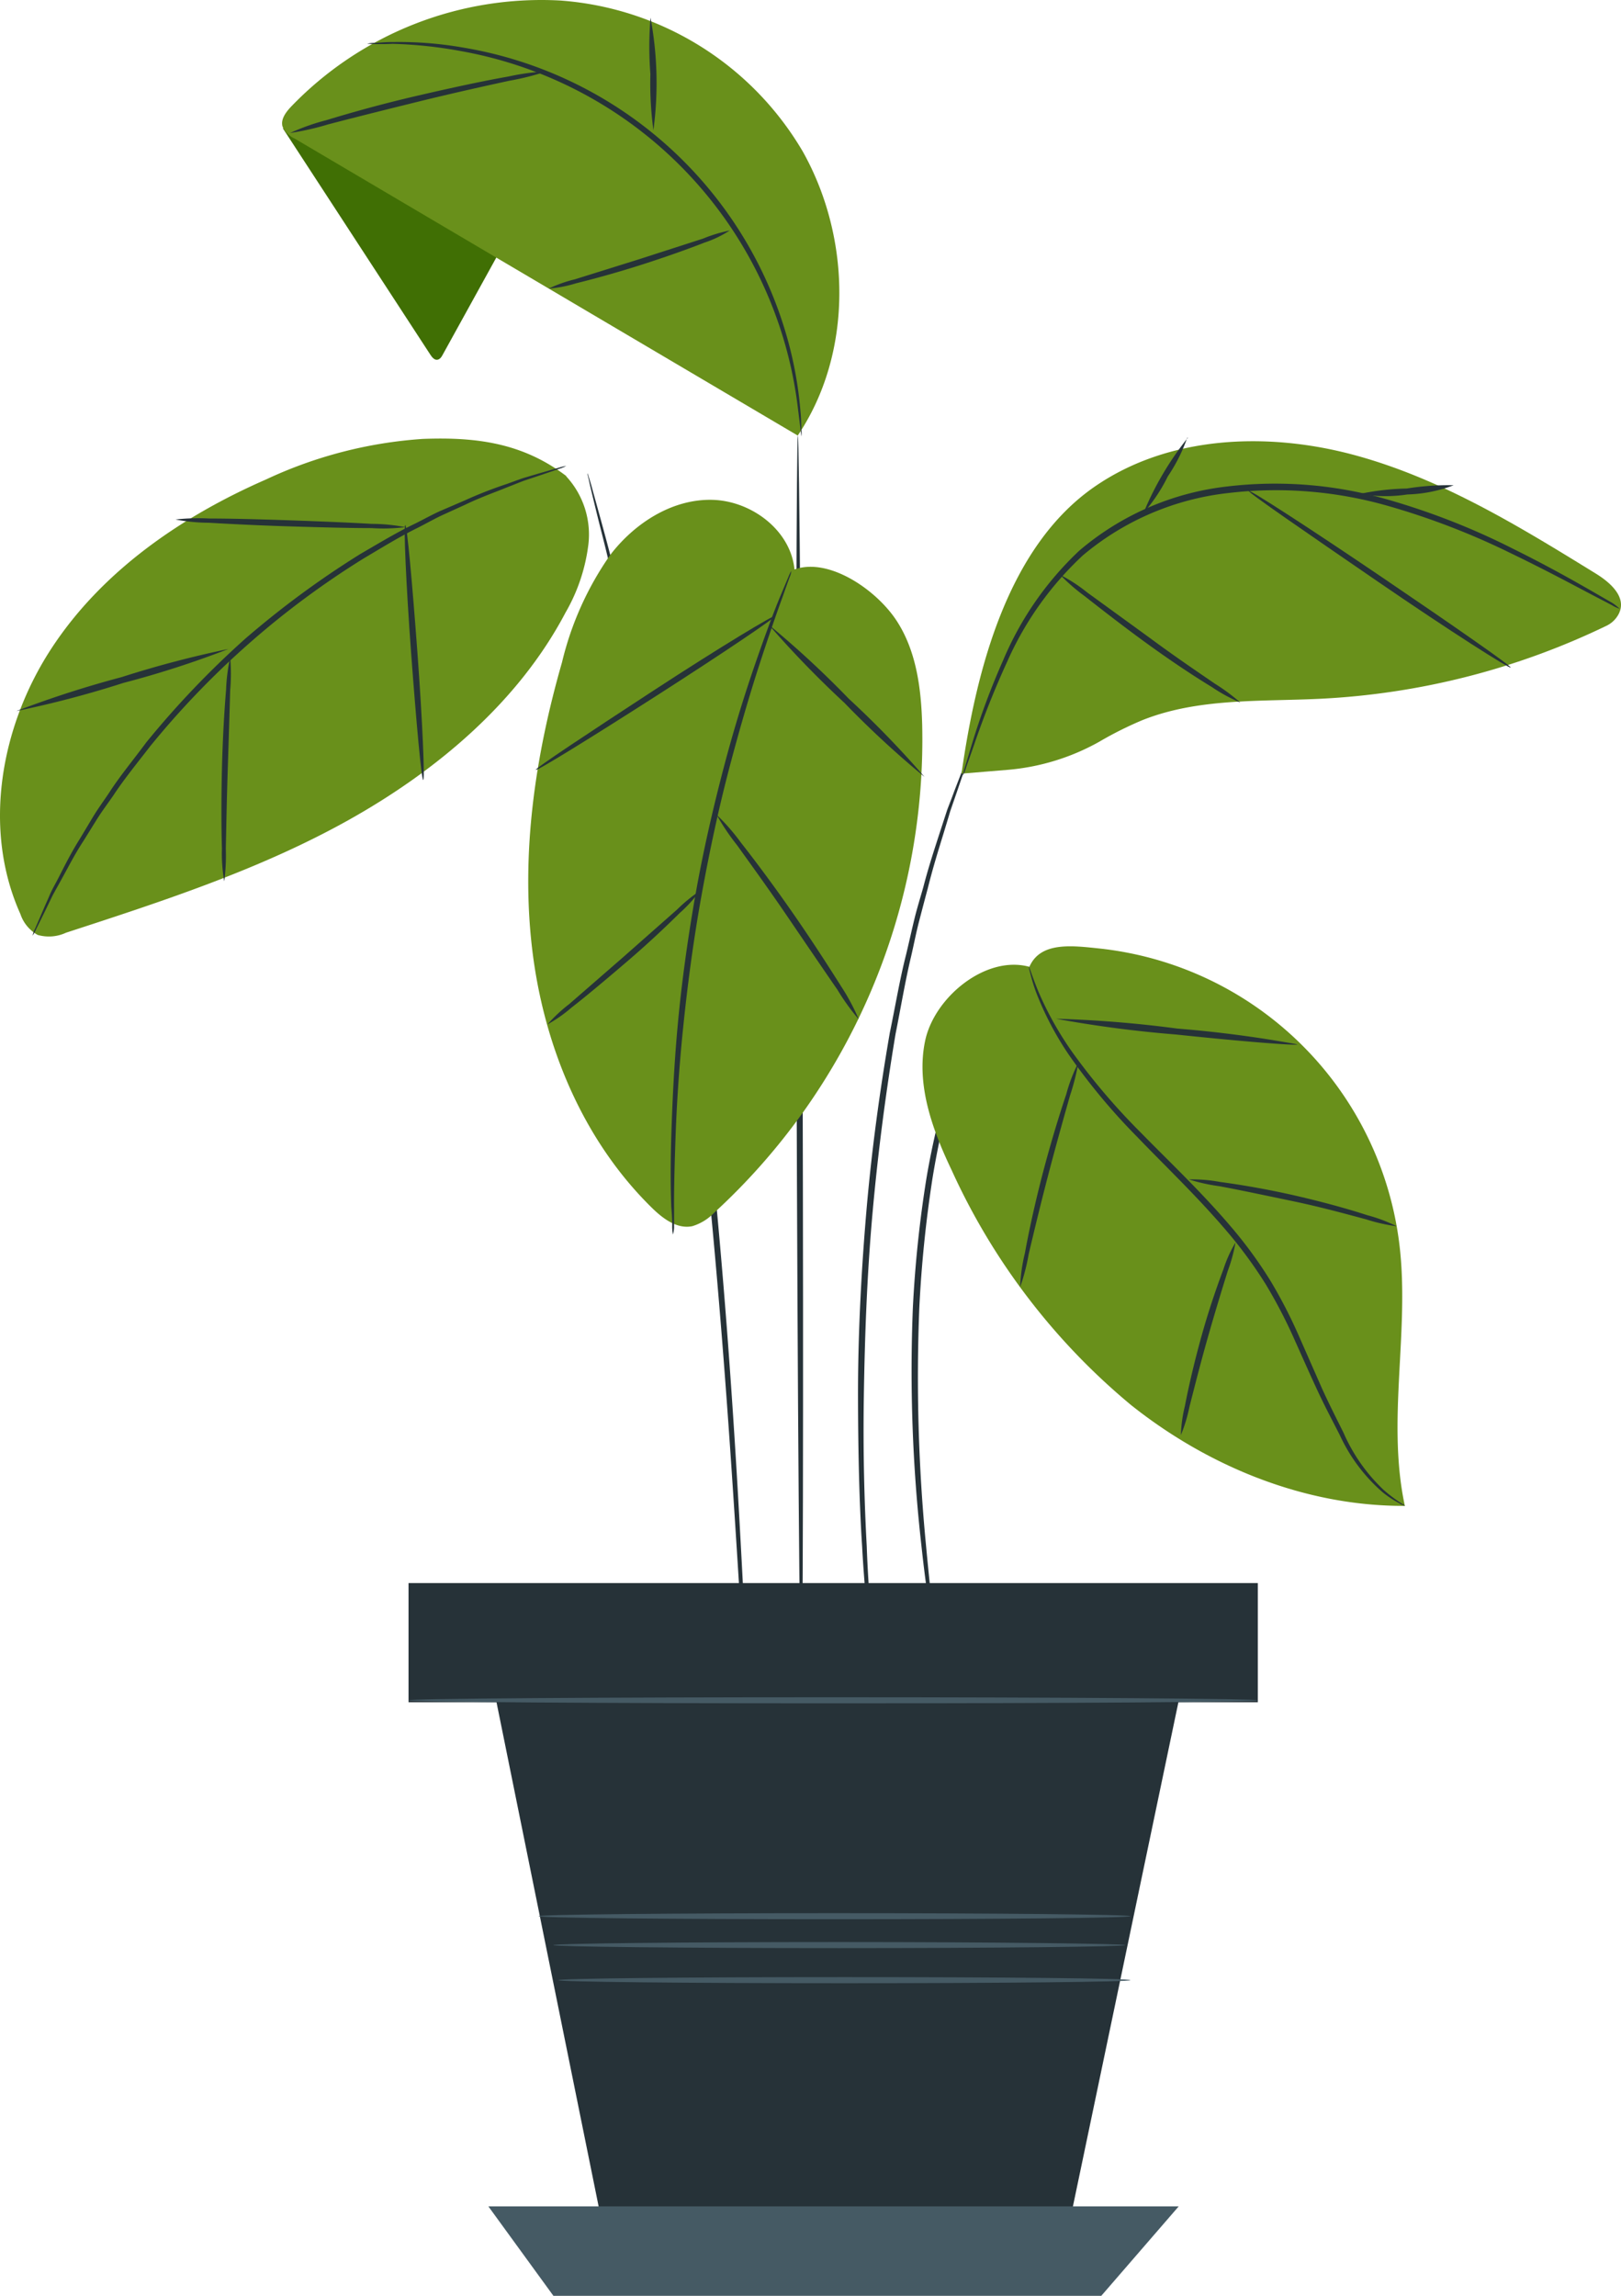
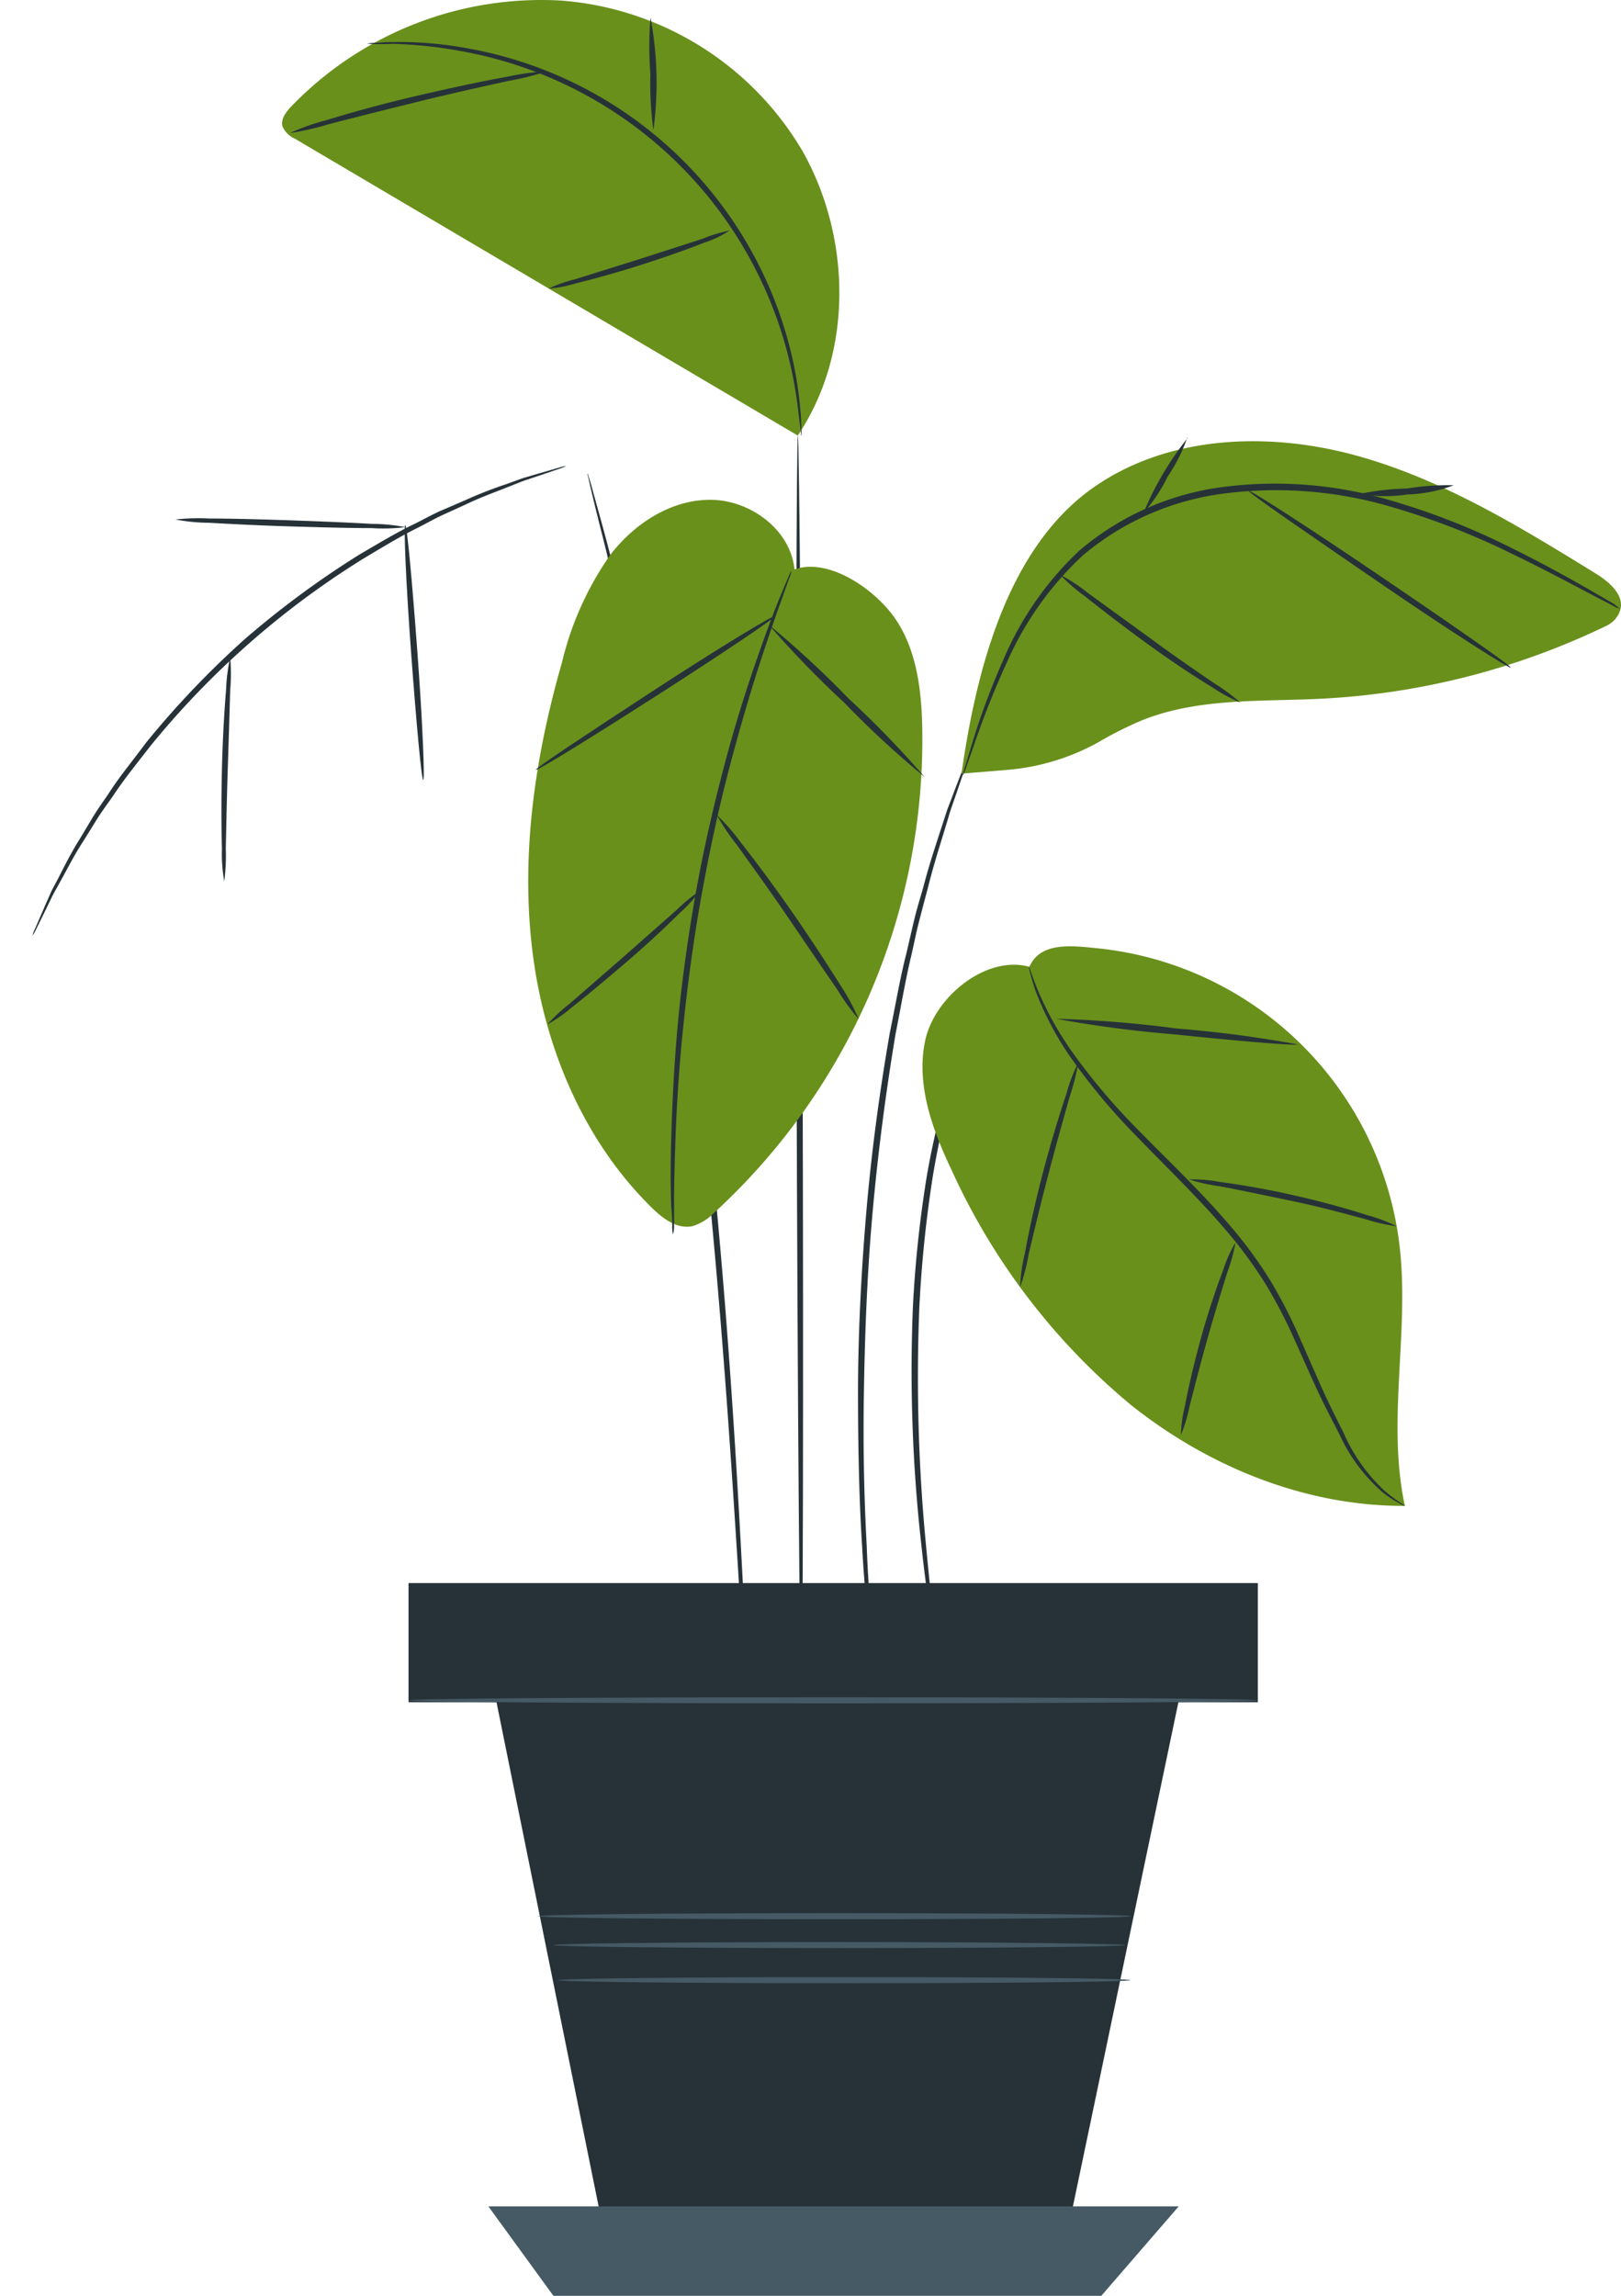
<svg xmlns="http://www.w3.org/2000/svg" width="209.248" height="296.271" viewBox="0 0 209.248 296.271">
  <g id="freepik--Plant--inject-3" transform="translate(0.004 0.004)">
    <rect id="Rectangle_3464" data-name="Rectangle 3464" width="109.253" height="15.019" transform="translate(52.906 204.477)" fill="#263238" />
    <path id="Path_15459" data-name="Path 15459" d="M492.628,402.659H383V387.28H492.628Zm-109.253-.376H492.253V387.656H383.36Z" transform="translate(-330.267 -182.991)" fill="#263238" />
    <path id="Path_15460" data-name="Path 15460" d="M389.58,393.79l15.72,77.586h58.2l15.191-72.59Z" transform="translate(-326.542 -179.306)" fill="#263238" />
    <path id="Path_15461" data-name="Path 15461" d="M389.58,438.64l8.394,11.542H468.7l9.992-11.542Z" transform="translate(-326.542 -153.915)" fill="#455a64" />
    <path id="Path_15462" data-name="Path 15462" d="M415.609,453.273c-.2,0-.485-35.943-.611-80.264s0-80.279.172-80.279.486,35.927.611,80.264S415.828,453.273,415.609,453.273Z" transform="translate(-312.18 -236.518)" fill="#263238" />
    <path id="Path_15463" data-name="Path 15463" d="M434.559,337.81a3.51,3.51,0,0,1-.282.83c-.266.611-.579,1.378-.987,2.333-.219.5-.454,1.065-.7,1.676l-.736,2.036c-.251.736-.532,1.566-.83,2.334s-.532,1.738-.814,2.678a108.049,108.049,0,0,0-3.054,13.375,160.877,160.877,0,0,0-1.7,16.728,225.494,225.494,0,0,0,.861,30.555c.36,3.9.7,7.048.971,9.224.11,1.034.2,1.864.266,2.521a3.135,3.135,0,0,1,0,.877,3.773,3.773,0,0,1-.2-.861c-.11-.658-.251-1.472-.407-2.49-.36-2.161-.8-5.309-1.222-9.209a201.466,201.466,0,0,1-1.1-30.649,153.756,153.756,0,0,1,1.77-16.82,103.494,103.494,0,0,1,3.226-13.422c.313-.924.564-1.832.877-2.662l.893-2.333.8-2.02c.266-.611.548-1.159.783-1.66l1.112-2.271A3.77,3.77,0,0,1,434.559,337.81Z" transform="translate(-306.792 -210.997)" fill="#263238" />
    <path id="Path_15464" data-name="Path 15464" d="M434.271,319.25a6.892,6.892,0,0,1-.345,1.175l-1.143,3.351-.83,2.4c-.266.908-.564,1.879-.877,2.913-.642,2.083-1.378,4.432-2.036,7.094-.36,1.331-.72,2.709-1.1,4.166s-.673,2.976-1.034,4.542c-.752,3.132-1.316,6.531-2.02,10.07-1.19,7.142-2.255,15.035-2.991,23.351s-.987,16.3-1.1,23.492.078,13.766.376,19.232c.094,2.741.266,5.215.407,7.392s.266,4.041.407,5.575.188,2.631.266,3.508a6.7,6.7,0,0,1,0,1.237,6.261,6.261,0,0,1-.188-1.222c-.11-.861-.251-2.036-.423-3.508s-.36-3.383-.532-5.56-.392-4.7-.532-7.392c-.36-5.466-.517-12.012-.532-19.263s.345-15.238,1.049-23.6,1.817-16.256,3.054-23.413c.736-3.555,1.3-6.954,2.1-10.086.376-1.566.72-3.132,1.065-4.557s.783-2.819,1.159-4.15c.689-2.662,1.472-5.012,2.146-7.1l.94-2.882c.329-.877.642-1.66.908-2.4.532-1.378.955-2.474,1.284-3.289a6.448,6.448,0,0,1,.517-1.081Z" transform="translate(-309.292 -221.504)" fill="#263238" />
    <path id="Path_15465" data-name="Path 15465" d="M418.5,457.877a1.786,1.786,0,0,1,0-.423,6.3,6.3,0,0,0-.094-1.237c-.078-1.143-.188-2.741-.329-4.7-.266-4.2-.626-10.148-1.1-17.509-.94-14.769-2.318-35.191-4.808-57.649-1.269-11.229-2.741-21.926-4.276-31.557-.814-4.824-1.566-9.4-2.38-13.688s-1.566-8.253-2.365-11.871-1.566-6.891-2.161-9.757-1.253-5.325-1.754-7.329-.861-3.524-1.143-4.7c-.11-.5-.2-.893-.266-1.206a1.781,1.781,0,0,1-.078-.423,1.4,1.4,0,0,1,.141.392c.094.313.219.7.36,1.19.3,1.112.736,2.647,1.269,4.6s1.222,4.448,1.895,7.314,1.566,6.108,2.271,9.741,1.66,7.58,2.459,11.855,1.566,8.88,2.459,13.7c1.566,9.663,3.132,20.36,4.354,31.589,2.49,22.474,3.774,42.912,4.573,57.7.407,7.408.689,13.39.846,17.525.078,2.036.141,3.618.188,4.777v1.237a1.72,1.72,0,0,1-.061.429Z" transform="translate(-321.916 -234.763)" fill="#263238" />
    <path id="Path_15466" data-name="Path 15466" d="M427.232,307.01c-.486-5.09-5.622-8.927-10.744-8.99s-9.882,3.023-13,7.063a40.534,40.534,0,0,0-6.264,13.907c-3.445,12-5.325,24.588-3.853,36.992s6.5,24.588,15.395,33.343c1.441,1.425,3.3,2.85,5.293,2.427a6.562,6.562,0,0,0,2.8-1.723,82.832,82.832,0,0,0,26.859-62.958c-.125-4.7-.752-9.616-3.367-13.547s-8.692-8.1-13.124-6.515" transform="translate(-324.681 -233.523)" fill="#69901b" />
-     <path id="Path_15467" data-name="Path 15467" d="M400.486,284.457l-7.2,13.046c-.157.3-.376.642-.736.673s-.658-.329-.861-.642L372.64,268.31l4.385-2.49Z" transform="translate(-336.132 -251.752)" fill="#406f04" />
    <path id="Path_15469" data-name="Path 15469" d="M439.157,313.05l-64.963-38.339a3.038,3.038,0,0,1-1.566-1.566c-.251-.955.47-1.879,1.159-2.6A44.822,44.822,0,0,1,408.493,256.9a39.638,39.638,0,0,1,31.322,19.53c6.265,11.2,6.484,26.013-.7,36.647" transform="translate(-336.167 -256.837)" fill="#69901b" />
    <path id="Path_15470" data-name="Path 15470" d="M379.59,260.522a3.242,3.242,0,0,1,.846-.11c.564,0,1.394-.125,2.459-.11a47.824,47.824,0,0,1,9.005.7,52.425,52.425,0,0,1,42.05,37.979,49.942,49.942,0,0,1,1.566,8.911c.11,1.049.094,1.879.125,2.443a2.818,2.818,0,0,1,0,.861s-.141-1.175-.407-3.273a53.248,53.248,0,0,0-43.444-46.435,56.37,56.37,0,0,0-8.911-.955,31.347,31.347,0,0,1-3.289-.011Z" transform="translate(-332.197 -254.88)" fill="#263238" />
    <path id="Path_15471" data-name="Path 15471" d="M417.922,275.83a14.1,14.1,0,0,1-3.273,1.566c-2.083.814-4.965,1.848-8.206,2.882s-6.264,1.848-8.363,2.365a16.508,16.508,0,0,1-3.539.689,17.085,17.085,0,0,1,3.4-1.206l8.269-2.584,8.253-2.662a18.7,18.7,0,0,1,3.459-1.05Z" transform="translate(-323.734 -246.085)" fill="#263238" />
    <path id="Path_15472" data-name="Path 15472" d="M403,258.29a45.794,45.794,0,0,1,.376,14.518,45.071,45.071,0,0,1-.391-7.251A45.577,45.577,0,0,1,403,258.29Z" transform="translate(-319.033 -256.015)" fill="#263238" />
    <path id="Path_15473" data-name="Path 15473" d="M373.25,270.666a27.968,27.968,0,0,1,4.7-1.66c2.96-.908,7.063-2.067,11.652-3.132s8.755-1.958,11.809-2.49a30.735,30.735,0,0,1,4.949-.673,33.832,33.832,0,0,1-4.855,1.222c-3.007.658-7.157,1.566-11.73,2.694s-8.692,2.161-11.668,2.944a35.138,35.138,0,0,1-4.855,1.1Z" transform="translate(-335.786 -253.513)" fill="#263238" />
-     <path id="Path_15474" data-name="Path 15474" d="M422.422,297.809c-5.575-4.229-11.5-5.059-18.5-4.792a56.537,56.537,0,0,0-20.25,5.231c-10.963,4.792-21.252,11.871-27.783,21.926s-8.833,23.257-3.931,34.157a4.839,4.839,0,0,0,2.224,2.694,5.246,5.246,0,0,0,3.665-.282c12.451-4.056,25.058-8.159,36.459-14.534S416.235,327,422.328,315.427a23.176,23.176,0,0,0,2.96-8.88,11.072,11.072,0,0,0-2.866-8.692" transform="translate(-349.329 -236.381)" fill="#69901b" />
    <path id="Path_15475" data-name="Path 15475" d="M420.9,295.22a3.732,3.732,0,0,1-.893.376l-2.615.893-1.879.626c-.689.251-1.425.564-2.208.861-1.566.642-3.414,1.284-5.34,2.208l-3.054,1.394c-1.049.486-2.114,1.1-3.226,1.66-2.271,1.112-4.557,2.521-6.985,3.962a110.566,110.566,0,0,0-27.485,24.181c-1.723,2.224-3.43,4.323-4.808,6.421-.72,1.034-1.441,2-2.067,2.991l-1.77,2.85c-1.175,1.8-2.036,3.524-2.866,5.012-.407.752-.8,1.425-1.143,2.083l-.861,1.785L352.48,355a4.872,4.872,0,0,1-.47.846,3.477,3.477,0,0,1,.329-.908l1.1-2.537c.235-.564.517-1.159.8-1.832s.689-1.347,1.081-2.114c.8-1.566,1.644-3.273,2.788-5.09l1.738-2.9c.611-1,1.331-1.989,2.036-3.038,1.362-2.13,3.132-4.244,4.792-6.5a117.1,117.1,0,0,1,12.764-13.375,118.363,118.363,0,0,1,14.894-10.963c2.459-1.425,4.777-2.835,7.063-3.915,1.128-.564,2.193-1.159,3.273-1.644l3.132-1.347a54.809,54.809,0,0,1,5.4-2.114c.8-.282,1.566-.579,2.24-.8l1.911-.564,2.662-.767a8.115,8.115,0,0,1,.893-.219Z" transform="translate(-347.811 -235.108)" fill="#263238" />
-     <path id="Path_15476" data-name="Path 15476" d="M378.061,310.31a124.8,124.8,0,0,1-13.578,4.385,133.113,133.113,0,0,1-13.813,3.633,134.676,134.676,0,0,1,13.594-4.385,134.578,134.578,0,0,1,13.8-3.633Z" transform="translate(-348.569 -226.566)" fill="#263238" />
    <path id="Path_15477" data-name="Path 15477" d="M367.941,339.9a20.527,20.527,0,0,1-.3-4.229c-.078-2.615-.094-6.264,0-10.227s.313-7.611.532-10.227a23.605,23.605,0,0,1,.532-4.213,24.033,24.033,0,0,1,0,4.244c-.078,2.866-.188,6.358-.313,10.211s-.188,7.345-.251,10.211a25.35,25.35,0,0,1-.2,4.23Z" transform="translate(-338.997 -226.169)" fill="#263238" />
    <path id="Path_15478" data-name="Path 15478" d="M385.074,333c-.219,0-.893-7.345-1.566-16.429s-.971-16.46-.752-16.476.893,7.329,1.566,16.429S385.293,332.989,385.074,333Z" transform="translate(-330.445 -232.346)" fill="#263238" />
    <path id="Path_15479" data-name="Path 15479" d="M363.79,299.7a26.912,26.912,0,0,1,4.354-.125c2.694,0,6.4.094,10.493.235s7.831.3,10.477.454a23.484,23.484,0,0,1,4.338.423,22.818,22.818,0,0,1-4.354.125c-2.678,0-6.39-.094-10.493-.219s-7.831-.313-10.477-.47a23.492,23.492,0,0,1-4.338-.423Z" transform="translate(-341.142 -232.665)" fill="#263238" />
-     <path id="Path_15480" data-name="Path 15480" d="M404.893,389.516a6.964,6.964,0,0,1-.094-.893,22.483,22.483,0,0,0-.11-2.553c-.094-2.208-.125-5.434,0-9.4s.329-8.692.8-13.907,1.237-10.963,2.286-16.93,2.365-11.589,3.7-16.664,2.756-9.585,4.056-13.343,2.412-6.75,3.273-8.8l.987-2.349a4.492,4.492,0,0,1,.392-.8,2.989,2.989,0,0,1-.235.846c-.235.642-.517,1.425-.861,2.412-.767,2.083-1.817,5.106-3.038,8.864s-2.553,8.285-3.884,13.343-2.553,10.7-3.618,16.632-1.8,11.652-2.333,16.851-.83,9.914-.971,13.86-.219,7.157-.2,9.4v2.553A3.666,3.666,0,0,1,404.893,389.516Z" transform="translate(-318.034 -230.206)" fill="#263238" />
+     <path id="Path_15480" data-name="Path 15480" d="M404.893,389.516a6.964,6.964,0,0,1-.094-.893,22.483,22.483,0,0,0-.11-2.553c-.094-2.208-.125-5.434,0-9.4s.329-8.692.8-13.907,1.237-10.963,2.286-16.93,2.365-11.589,3.7-16.664,2.756-9.585,4.056-13.343,2.412-6.75,3.273-8.8l.987-2.349a4.492,4.492,0,0,1,.392-.8,2.989,2.989,0,0,1-.235.846c-.235.642-.517,1.425-.861,2.412-.767,2.083-1.817,5.106-3.038,8.864s-2.553,8.285-3.884,13.343-2.553,10.7-3.618,16.632-1.8,11.652-2.333,16.851-.83,9.914-.971,13.86-.219,7.157-.2,9.4v2.553A3.666,3.666,0,0,1,404.893,389.516" transform="translate(-318.034 -230.206)" fill="#263238" />
    <path id="Path_15481" data-name="Path 15481" d="M414.1,330.26a17.582,17.582,0,0,1-2.584,2.835c-1.691,1.676-4.072,3.931-6.8,6.264s-5.262,4.463-7.142,5.92a18.291,18.291,0,0,1-3.132,2.193,20.045,20.045,0,0,1,2.819-2.631l6.969-6.061,6.938-6.124a20.368,20.368,0,0,1,2.929-2.4Z" transform="translate(-323.785 -215.271)" fill="#263238" />
    <path id="Path_15482" data-name="Path 15482" d="M426.745,350.375a28.748,28.748,0,0,1-2.756-3.821c-1.785-2.584-3.978-5.81-6.421-9.4s-4.7-6.7-6.546-9.271a29.566,29.566,0,0,1-2.631-3.915,26.8,26.8,0,0,1,3.132,3.586c1.8,2.287,4.213,5.513,6.75,9.162s4.7,7.032,6.264,9.506a27.019,27.019,0,0,1,2.208,4.15Z" transform="translate(-315.893 -218.832)" fill="#263238" />
    <path id="Path_15483" data-name="Path 15483" d="M424.406,307.582c.125.172-6.7,4.777-15.254,10.258s-15.552,9.8-15.661,9.616,6.719-4.7,15.254-10.274S424.3,307.394,424.406,307.582Z" transform="translate(-324.328 -228.113)" fill="#263238" />
    <path id="Path_15484" data-name="Path 15484" d="M432.8,327.955a124.912,124.912,0,0,1-10.336-9.553,130.173,130.173,0,0,1-9.788-10.1,124.925,124.925,0,0,1,10.336,9.553,126.7,126.7,0,0,1,9.788,10.1Z" transform="translate(-313.464 -227.703)" fill="#263238" />
    <path id="Path_15485" data-name="Path 15485" d="M428.643,336.084l5.873-.485a29.146,29.146,0,0,0,11.824-3.618,46.737,46.737,0,0,1,5.528-2.772c7.251-2.913,15.332-2.4,23.132-2.788a95.674,95.674,0,0,0,36.8-9.4,3.461,3.461,0,0,0,1.566-1.456c1.206-2.193-1.034-4.15-2.96-5.325-9.882-6.092-19.937-12.247-31.135-15.27s-23.915-2.521-33.468,4.056c-11.229,7.721-15.317,23.586-17.227,37.07" transform="translate(-304.463 -236.255)" fill="#69901b" />
    <path id="Path_15486" data-name="Path 15486" d="M513.48,312.837a4.562,4.562,0,0,1-.987-.454l-2.788-1.456c-2.412-1.269-5.873-3.132-10.258-5.247a95.269,95.269,0,0,0-15.9-6.124,52.466,52.466,0,0,0-20.579-1.66,35.175,35.175,0,0,0-18.793,8.05,41.877,41.877,0,0,0-9.773,13.735,112.926,112.926,0,0,0-4.26,10.7c-.423,1.222-.783,2.208-1.034,2.944a4.489,4.489,0,0,1-.423,1.018,10.057,10.057,0,0,1,.266-1.065c.235-.752.532-1.754.908-2.991a94.256,94.256,0,0,1,4.041-10.838,41.5,41.5,0,0,1,9.8-14.1,35.6,35.6,0,0,1,19.138-8.3A52.432,52.432,0,0,1,483.73,298.8a91.568,91.568,0,0,1,15.927,6.264c4.37,2.161,7.831,4.119,10.18,5.466l2.709,1.566A7.051,7.051,0,0,1,513.48,312.837Z" transform="translate(-304.4 -234.277)" fill="#263238" />
    <path id="Path_15487" data-name="Path 15487" d="M486.063,320.085c-.125.188-7.831-4.7-17.118-11.072s-16.82-11.542-16.7-11.73,7.831,4.792,17.118,11.088S486.188,319.912,486.063,320.085Z" transform="translate(-291.063 -233.944)" fill="#263238" />
    <path id="Path_15488" data-name="Path 15488" d="M473.51,296.822a18.186,18.186,0,0,1-5.983,1.19,18.574,18.574,0,0,1-6.108-.078,32.574,32.574,0,0,1,6.03-.689A33.9,33.9,0,0,1,473.51,296.822Z" transform="translate(-285.871 -234.205)" fill="#263238" />
    <path id="Path_15489" data-name="Path 15489" d="M449.234,292.88a21.563,21.563,0,0,1-2.521,5.027,21.191,21.191,0,0,1-3.132,4.7,39.9,39.9,0,0,1,5.7-9.663Z" transform="translate(-295.971 -236.433)" fill="#263238" />
    <path id="Path_15490" data-name="Path 15490" d="M459.983,320.691a21.225,21.225,0,0,1-3.68-2c-2.224-1.347-5.215-3.32-8.41-5.638s-6.014-4.526-8.05-6.124a24.207,24.207,0,0,1-3.132-2.725,20.358,20.358,0,0,1,3.508,2.287l8.175,5.936c3.132,2.318,6.124,4.338,8.253,5.8a25.342,25.342,0,0,1,3.336,2.474Z" transform="translate(-299.86 -230.024)" fill="#263238" />
    <path id="Path_15491" data-name="Path 15491" d="M439.093,337.438c-5.591-1.488-12.247,3.962-13.406,9.632s.971,11.464,3.461,16.679a85.134,85.134,0,0,0,23.132,30.257c10.008,7.972,22.552,13.077,35.347,13.014-2.365-10.963.626-22.458-.689-33.609A43.726,43.726,0,0,0,448.286,335.1c-3.571-.376-7.7-.94-9.13,2.365" transform="translate(-306.284 -212.693)" fill="#69901b" />
    <path id="Path_15492" data-name="Path 15492" d="M482.664,406.073a3.683,3.683,0,0,1-.783-.376,12.807,12.807,0,0,1-2.1-1.394,21.926,21.926,0,0,1-5.528-7.392c-.877-1.723-1.879-3.6-2.85-5.685s-1.958-4.323-3.007-6.656a64.306,64.306,0,0,0-3.7-7.11,57.165,57.165,0,0,0-5.09-6.922c-3.837-4.495-7.94-8.379-11.5-12.09a79.758,79.758,0,0,1-8.77-10.524,39.845,39.845,0,0,1-4.291-8.175,23.654,23.654,0,0,1-.736-2.412,5.6,5.6,0,0,1-.188-.846c.078,0,.392,1.143,1.206,3.132a42.6,42.6,0,0,0,4.463,7.972,83.609,83.609,0,0,0,8.817,10.336c3.586,3.665,7.721,7.549,11.589,12.09a56.248,56.248,0,0,1,5.137,7.032,62.9,62.9,0,0,1,3.7,7.2l2.944,6.687c.94,2.067,1.911,3.962,2.772,5.7a22.491,22.491,0,0,0,5.215,7.408C481.615,405.478,482.711,405.995,482.664,406.073Z" transform="translate(-301.321 -211.744)" fill="#263238" />
    <path id="Path_15493" data-name="Path 15493" d="M446.66,384.074a17.523,17.523,0,0,1,.517-3.759c.439-2.3,1.159-5.466,2.114-8.911s2.02-6.515,2.85-8.708a16.5,16.5,0,0,1,1.566-3.477,20.209,20.209,0,0,1-1,3.665c-.689,2.224-1.644,5.309-2.615,8.739s-1.754,6.546-2.333,8.817a20.537,20.537,0,0,1-1.1,3.633Z" transform="translate(-294.227 -198.876)" fill="#263238" />
    <path id="Path_15494" data-name="Path 15494" d="M474.148,360.067a22.364,22.364,0,0,1-3.947-.893c-2.412-.642-5.732-1.566-9.4-2.334s-7.079-1.488-9.538-1.942a23.7,23.7,0,0,1-3.947-.877,19.529,19.529,0,0,1,4.041.329c2.474.329,5.889.893,9.6,1.738s7.048,1.785,9.4,2.553a19.735,19.735,0,0,1,3.79,1.425Z" transform="translate(-293.854 -201.822)" fill="#263238" />
    <path id="Path_15495" data-name="Path 15495" d="M433.41,373.348a21.577,21.577,0,0,1,.611-4.354c.485-2.662,1.269-6.343,2.318-10.352s2.161-7.6,3.023-10.164a21.137,21.137,0,0,1,1.566-4.088,29.411,29.411,0,0,1-1.081,4.26c-.736,2.6-1.77,6.264-2.8,10.2s-1.911,7.627-2.537,10.274a25.688,25.688,0,0,1-1.1,4.229Z" transform="translate(-301.728 -207.272)" fill="#263238" />
    <path id="Path_15496" data-name="Path 15496" d="M467.526,344.084c0,.2-7.016-.36-15.661-1.269a154.273,154.273,0,0,1-15.5-2.036,152.037,152.037,0,0,1,15.661,1.269,155.083,155.083,0,0,1,15.5,2.036Z" transform="translate(-300.058 -209.316)" fill="#263238" />
    <path id="Path_15497" data-name="Path 15497" d="M492.628,397.081c0,.219-24.541.392-54.814.392S383,397.3,383,397.081s24.525-.392,54.814-.392S492.628,396.878,492.628,397.081Z" transform="translate(-330.267 -177.664)" fill="#455a64" />
    <path id="Path_15498" data-name="Path 15498" d="M468.788,417.252c0,.2-16.538.391-36.929.391s-36.929-.188-36.929-.391,16.538-.392,36.929-.392S468.788,417.079,468.788,417.252Z" transform="translate(-323.513 -166.245)" fill="#455a64" />
    <path id="Path_15499" data-name="Path 15499" d="M469.2,420.142c0,.219-16.538.392-36.929.392s-36.929-.172-36.929-.392,16.538-.392,36.929-.392S469.2,419.907,469.2,420.142Z" transform="translate(-323.281 -164.609)" fill="#455a64" />
    <path id="Path_15500" data-name="Path 15500" d="M470.115,414.872c0,.219-17.1.391-38.2.391s-38.2-.172-38.2-.391,17.1-.392,38.2-.392S470.115,414.652,470.115,414.872Z" transform="translate(-324.198 -167.593)" fill="#455a64" />
  </g>
</svg>